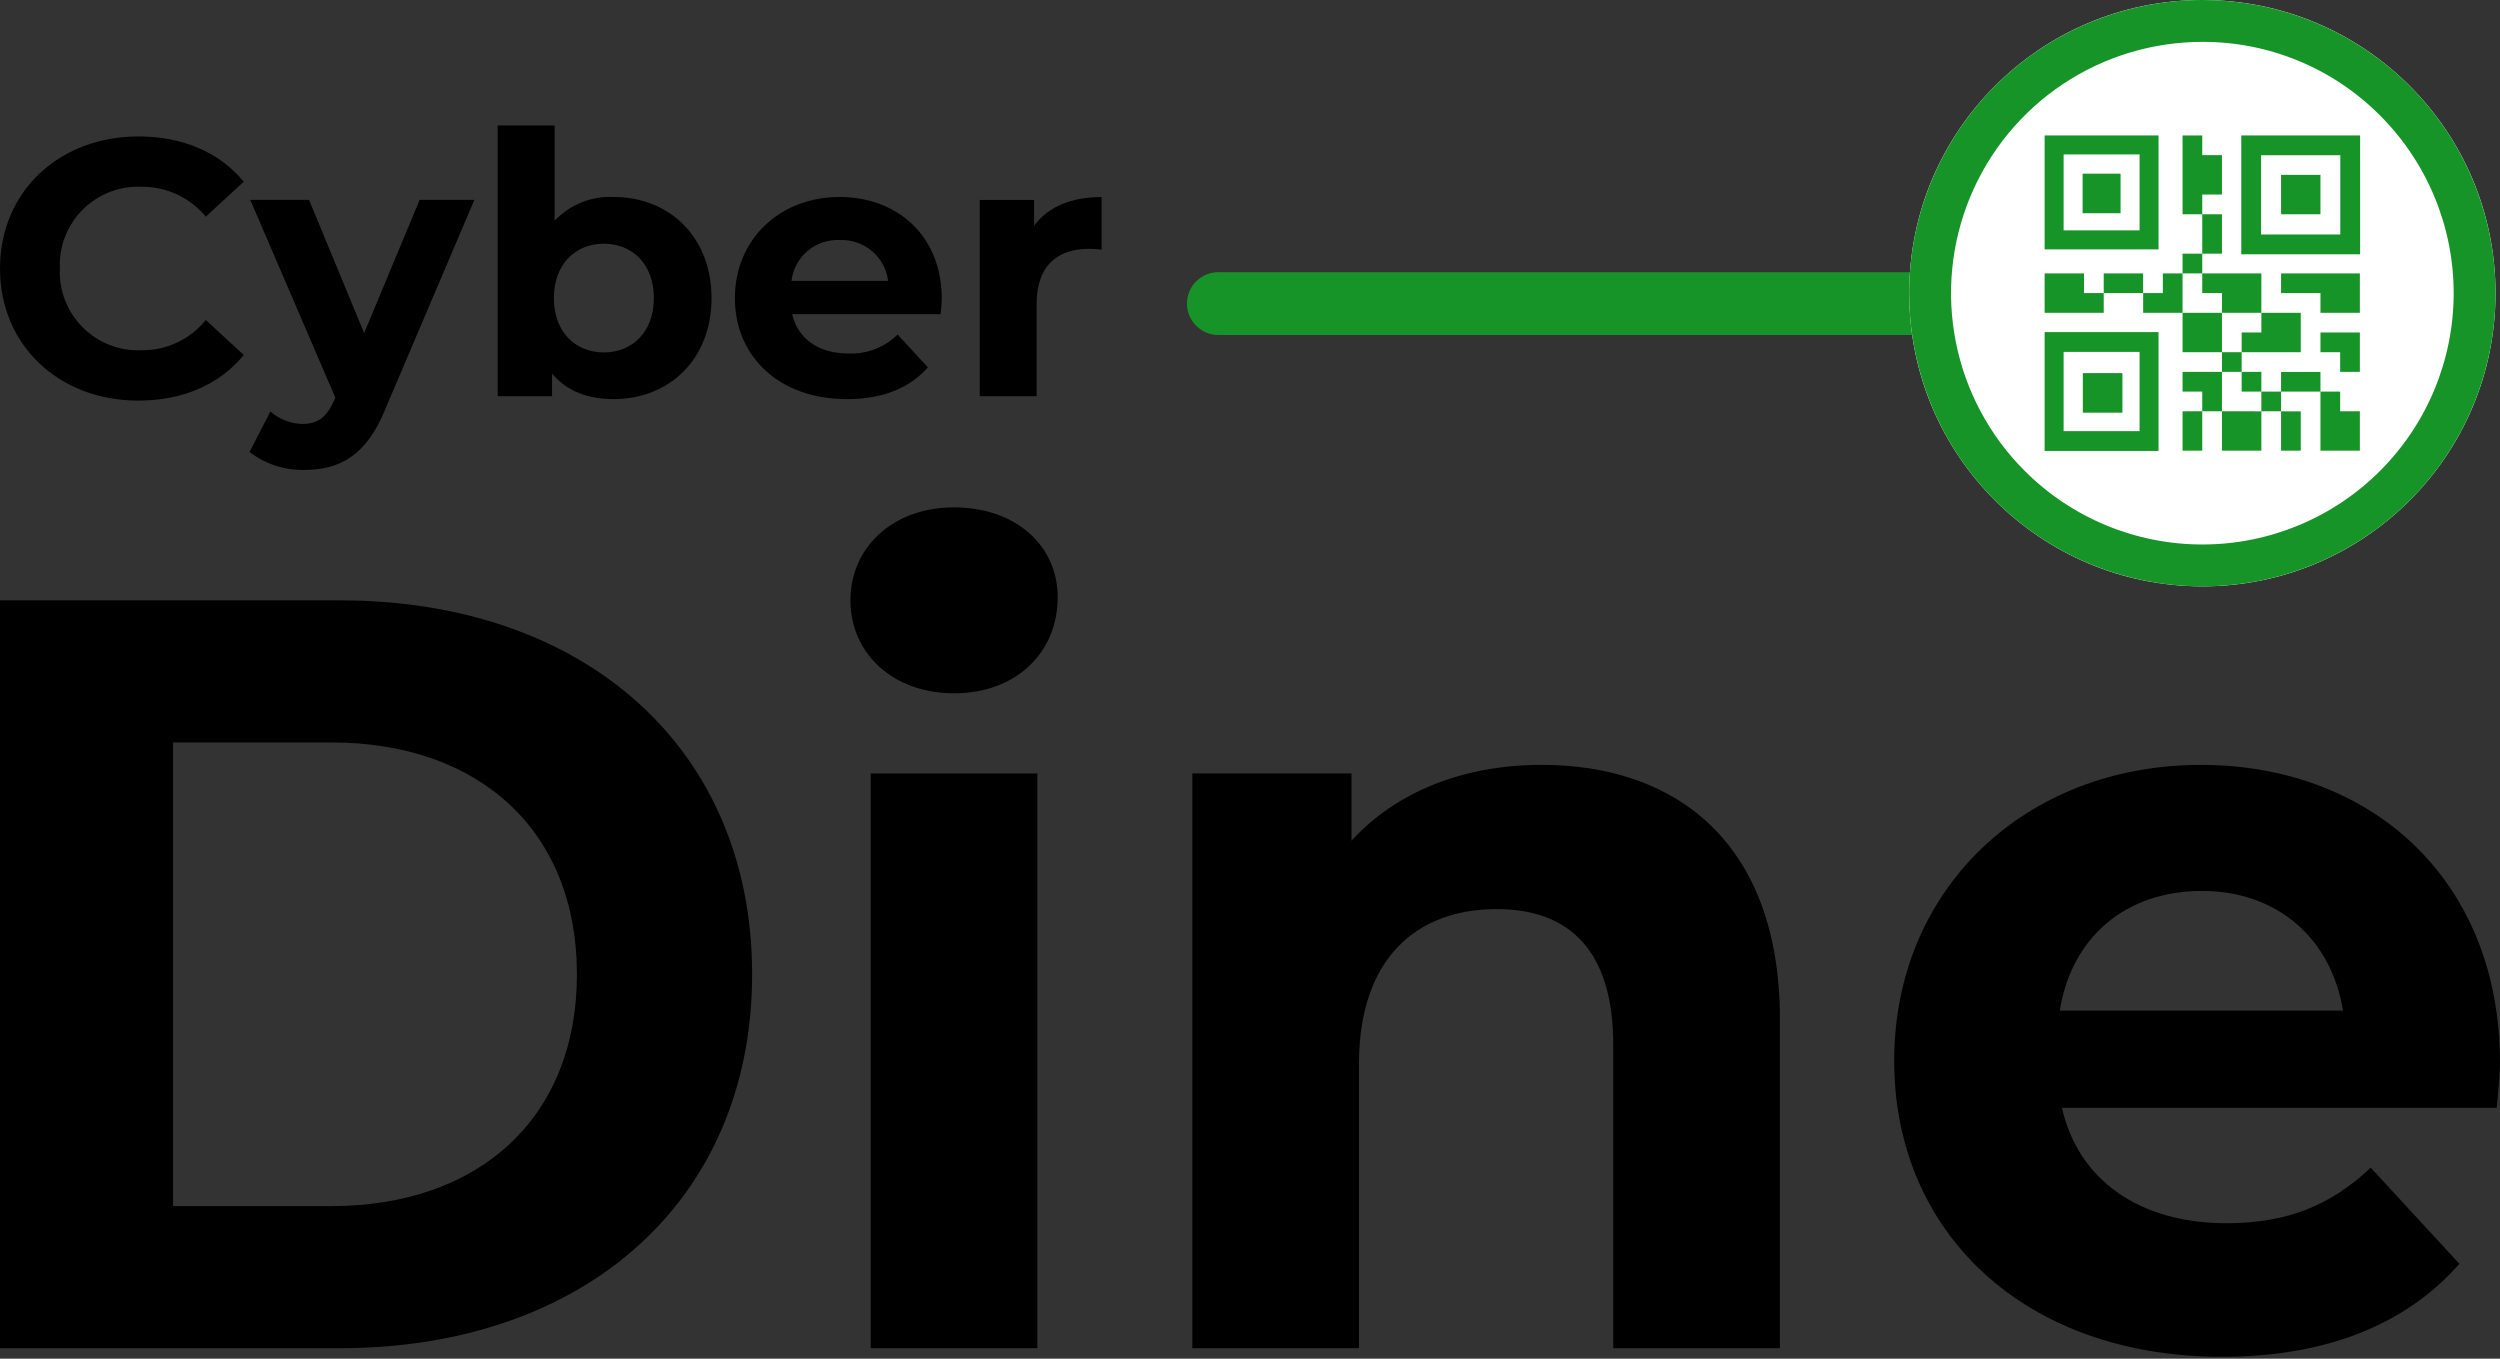
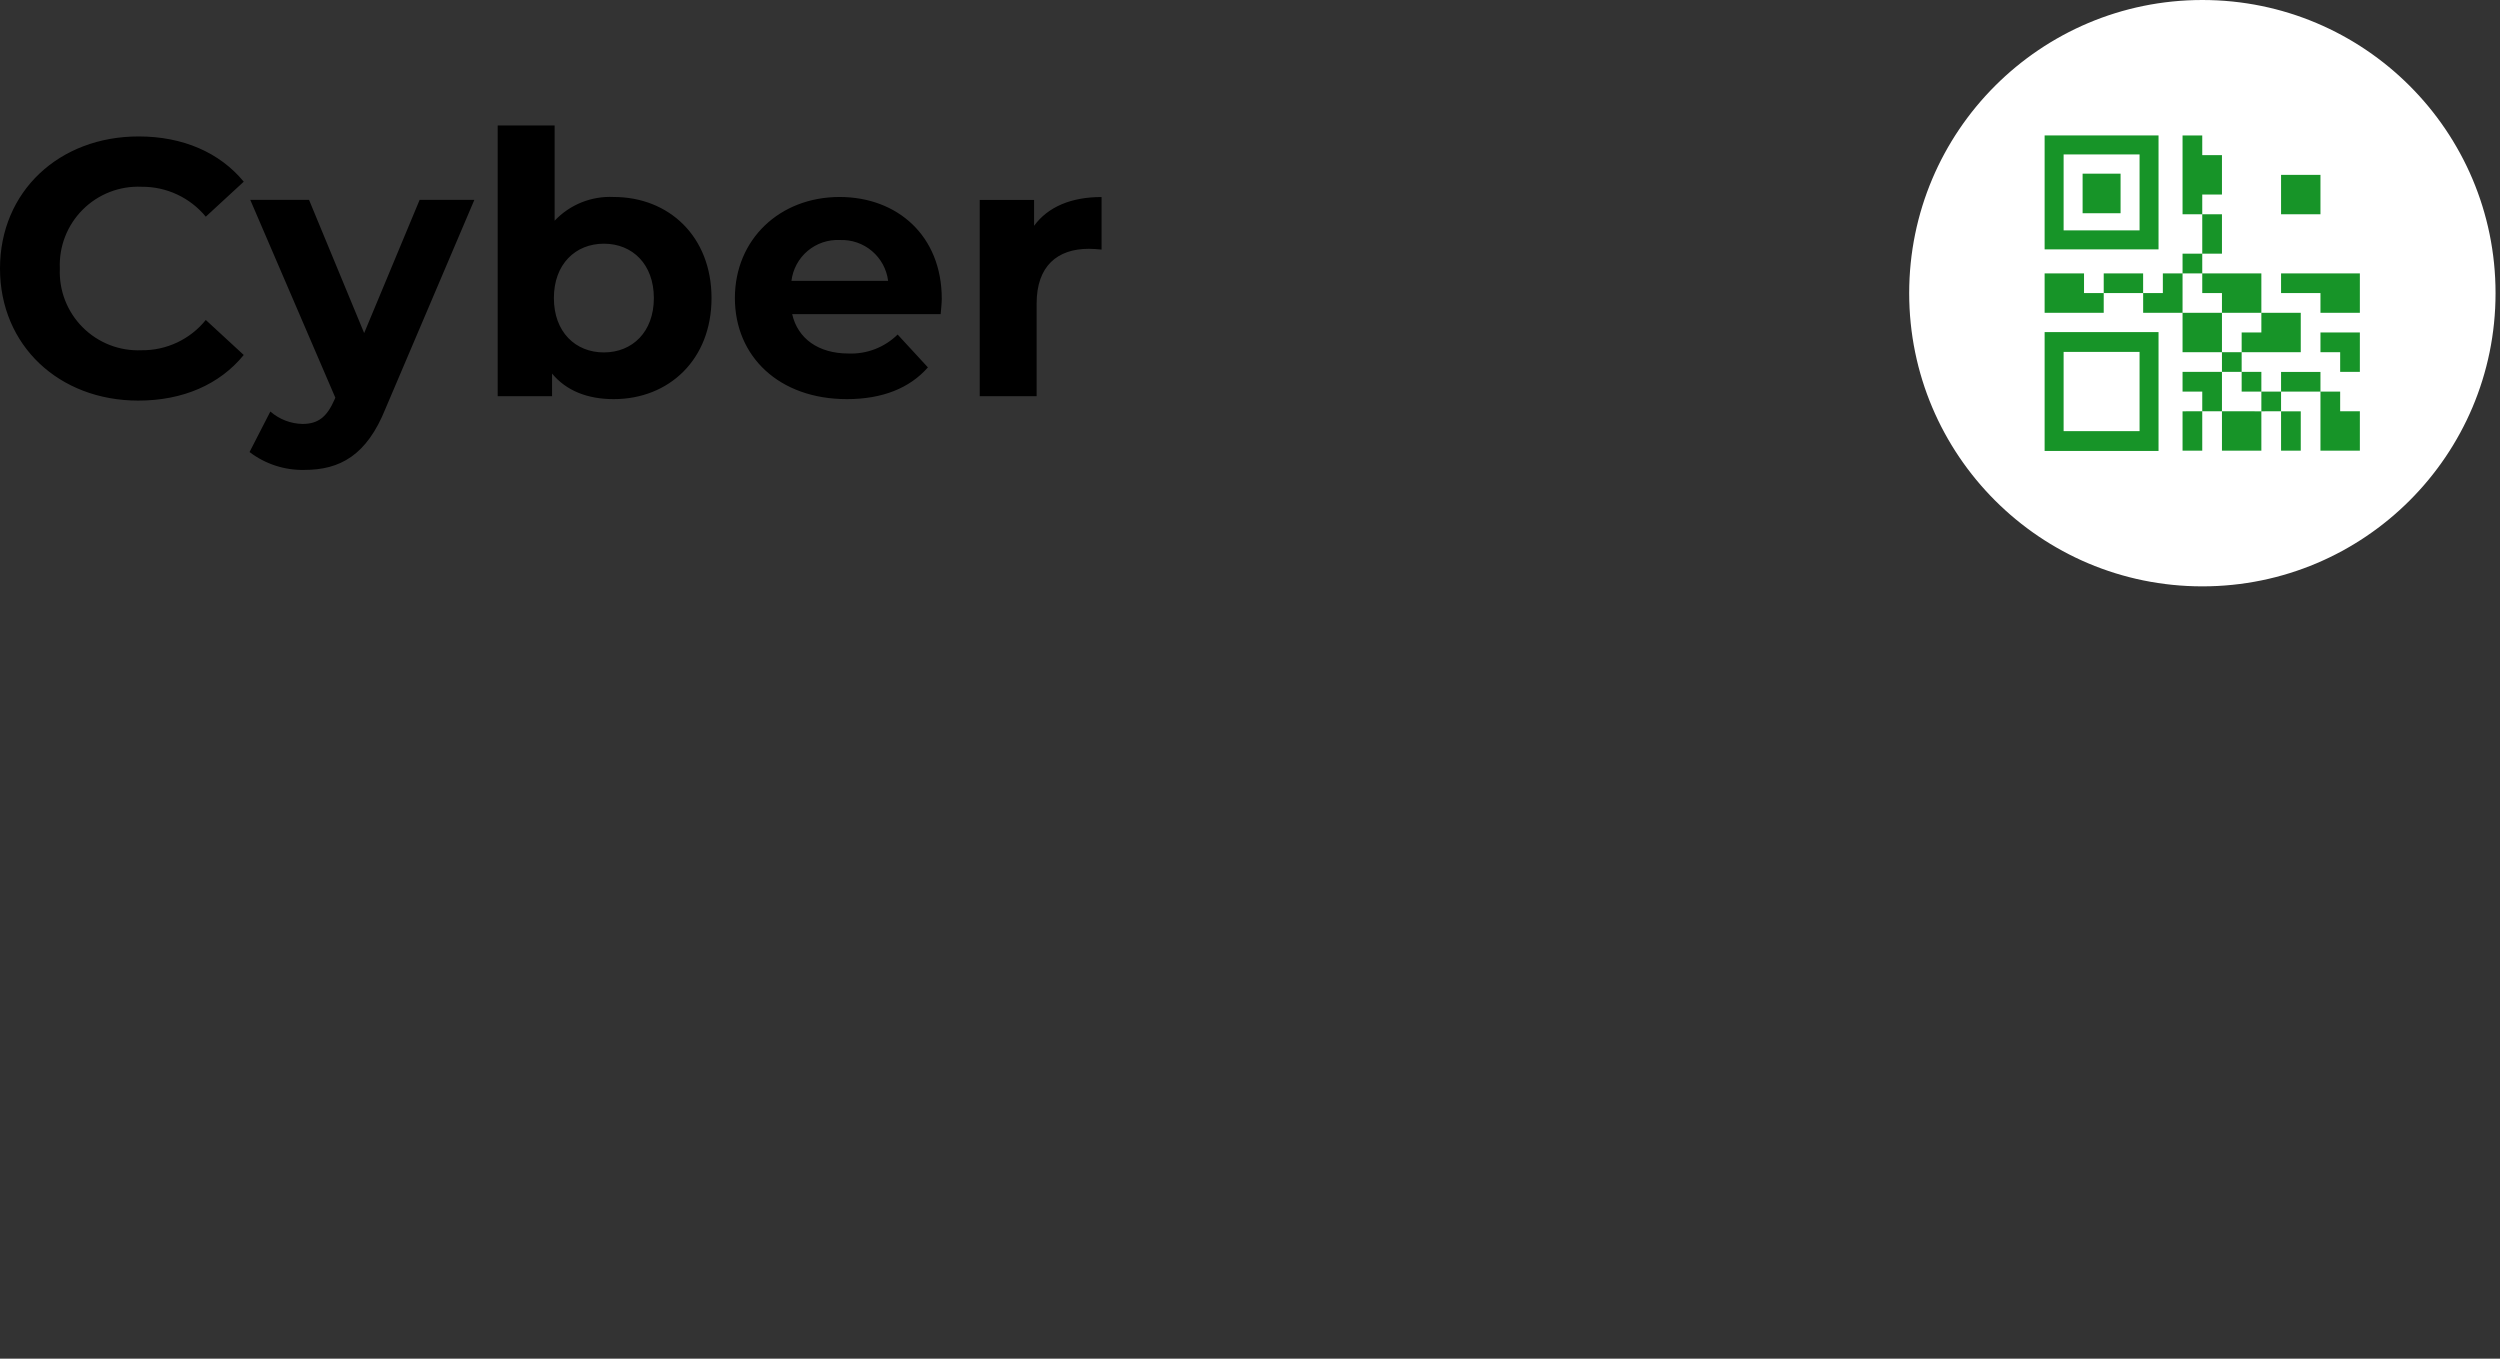
<svg xmlns="http://www.w3.org/2000/svg" width="92" height="50" viewBox="0 0 92 50" fill="none">
  <rect x="0" y="0" width="92" height="50" fill="#333333" stroke="none" />
  <path d="M5.089 14.742C6.728 14.742 8.083 14.151 8.97 13.063L7.573 11.775C7.289 12.127 6.929 12.41 6.52 12.603C6.11 12.796 5.662 12.894 5.21 12.889C4.81 12.907 4.411 12.841 4.038 12.696C3.665 12.551 3.327 12.33 3.044 12.047C2.761 11.764 2.54 11.425 2.395 11.053C2.25 10.68 2.185 10.281 2.202 9.881C2.185 9.481 2.25 9.082 2.395 8.709C2.54 8.336 2.761 7.998 3.044 7.715C3.327 7.432 3.665 7.211 4.038 7.066C4.411 6.921 4.81 6.855 5.21 6.873C5.661 6.869 6.107 6.965 6.516 7.156C6.925 7.346 7.286 7.626 7.573 7.974L8.97 6.686C8.084 5.611 6.729 5.021 5.104 5.021C2.175 5.02 0 7.047 0 9.881C0 12.715 2.175 14.742 5.089 14.742ZM15.442 7.356L13.401 12.257L11.373 7.356H9.21L12.34 14.634L12.312 14.701C12.03 15.346 11.708 15.601 11.13 15.601C10.695 15.592 10.277 15.43 9.949 15.144L9.183 16.635C9.761 17.076 10.471 17.308 11.198 17.293C12.5 17.293 13.495 16.769 14.192 15.024L17.456 7.356H15.442ZM22.586 7.249C22.181 7.229 21.778 7.297 21.402 7.447C21.027 7.598 20.688 7.828 20.41 8.122V4.617H18.315V14.58H20.316V13.748C20.84 14.379 21.618 14.688 22.585 14.688C24.613 14.688 26.184 13.238 26.184 10.969C26.184 8.699 24.613 7.249 22.585 7.249L22.586 7.249ZM22.223 12.969C21.175 12.969 20.383 12.217 20.383 10.969C20.383 9.72 21.176 8.968 22.223 8.968C23.27 8.968 24.062 9.72 24.062 10.969C24.062 12.217 23.27 12.969 22.223 12.969ZM34.657 10.995C34.657 8.672 33.019 7.249 30.897 7.249C28.695 7.249 27.044 8.807 27.044 10.969C27.044 13.117 28.669 14.688 31.166 14.688C32.468 14.688 33.476 14.285 34.147 13.52L33.033 12.311C32.794 12.545 32.51 12.728 32.199 12.848C31.887 12.968 31.554 13.023 31.22 13.009C30.119 13.009 29.354 12.459 29.152 11.559H34.617C34.63 11.385 34.657 11.156 34.657 10.995ZM30.911 8.833C31.341 8.816 31.762 8.961 32.09 9.24C32.418 9.518 32.63 9.91 32.683 10.337H29.125C29.177 9.907 29.39 9.512 29.721 9.233C30.053 8.954 30.478 8.811 30.911 8.833ZM38.054 8.31V7.357H36.054V14.58H38.148V11.17C38.148 9.787 38.914 9.156 40.068 9.156C40.23 9.156 40.364 9.169 40.538 9.184V7.251C39.424 7.249 38.564 7.611 38.054 8.31H38.054Z" fill="black" />
-   <path d="M0 49.614H12.502C21.506 49.614 27.678 44.188 27.678 35.853C27.678 27.518 21.507 22.093 12.502 22.093H0V49.614ZM6.369 44.385V27.322H12.188C17.653 27.322 21.231 30.585 21.231 35.853C21.231 41.122 17.653 44.385 12.188 44.385H6.369ZM35.109 25.513C37.39 25.513 38.923 24.019 38.923 21.975C38.923 20.087 37.39 18.672 35.109 18.672C32.829 18.672 31.296 20.166 31.296 22.093C31.296 24.019 32.829 25.513 35.109 25.513ZM32.043 49.614H38.176V28.463H32.043V49.614ZM56.733 28.147C53.863 28.147 51.386 29.13 49.735 30.939V28.462H43.877V49.613H50.01V39.156C50.01 35.264 52.133 33.455 55.081 33.455C57.794 33.455 59.367 35.028 59.367 38.448V49.614H65.501V37.505C65.501 31.057 61.727 28.147 56.733 28.147ZM92 39.118C92 32.316 87.204 28.148 80.99 28.148C74.542 28.148 69.706 32.709 69.706 39.039C69.706 45.33 74.463 49.93 81.776 49.93C85.59 49.93 88.539 48.75 90.505 46.509L87.243 42.969C85.788 44.346 84.176 45.015 81.935 45.015C78.711 45.015 76.47 43.403 75.88 40.768H91.881C91.921 40.257 92 39.588 92 39.118ZM81.031 32.786C83.783 32.786 85.788 34.517 86.222 37.19H75.8C76.234 34.477 78.239 32.786 81.031 32.786Z" fill="black" />
-   <path d="M84.519 12.328H44.836C44.53 12.328 44.236 12.206 44.019 11.989C43.802 11.772 43.68 11.478 43.68 11.172C43.68 10.865 43.802 10.571 44.019 10.354C44.236 10.138 44.53 10.016 44.836 10.016H84.517C84.824 10.016 85.118 10.137 85.335 10.354C85.552 10.571 85.674 10.865 85.675 11.172C85.674 11.478 85.553 11.772 85.336 11.989C85.119 12.206 84.825 12.328 84.519 12.328Z" fill="#179428" />
  <path d="M91.836 10.789C91.836 4.83 87.006 0 81.047 0C75.088 0 70.258 4.83 70.258 10.789C70.258 16.748 75.088 21.578 81.047 21.578C87.006 21.578 91.836 16.748 91.836 10.789Z" fill="white" />
-   <path d="M81.047 1.541C79.218 1.541 77.43 2.083 75.909 3.099C74.388 4.115 73.202 5.56 72.502 7.25C71.802 8.94 71.619 10.799 71.976 12.593C72.333 14.387 73.214 16.035 74.508 17.328C76.242 19.063 78.594 20.037 81.047 20.037C83.5 20.037 85.852 19.063 87.586 17.328C89.32 15.594 90.295 13.242 90.295 10.789C90.295 8.336 89.32 5.984 87.586 4.25C86.73 3.388 85.71 2.705 84.588 2.24C83.466 1.775 82.262 1.538 81.047 1.541ZM81.047 0C83.181 0 85.267 0.633 87.041 1.818C88.815 3.004 90.198 4.689 91.015 6.66C91.831 8.632 92.045 10.801 91.629 12.894C91.212 14.987 90.185 16.909 88.676 18.418C87.167 19.927 85.245 20.955 83.152 21.371C81.059 21.787 78.89 21.574 76.918 20.757C74.947 19.94 73.262 18.558 72.076 16.783C70.891 15.009 70.258 12.923 70.258 10.789C70.258 7.928 71.394 5.183 73.418 3.16C75.441 1.137 78.186 0 81.047 0Z" fill="#179428" />
  <path d="M79.434 4.984H75.242V9.177H79.434V4.984ZM78.736 8.478H75.941V5.683H78.736V8.478Z" fill="#179428" />
  <path d="M76.64 6.391H78.037V7.847H76.64V6.391ZM75.242 16.595H79.434V12.221H75.242V16.595ZM75.941 12.95H78.736V15.866H75.941V12.95Z" fill="#179428" />
-   <path d="M76.648 13.73H78.105V15.187H76.648V13.73ZM82.479 4.984V9.358H86.852V4.984H82.479ZM86.123 8.629H83.208V5.713H86.123V8.629Z" fill="#179428" />
  <path d="M83.943 6.434H85.393V7.884H83.943V6.434ZM76.692 10.06H75.242V11.51H77.417V10.785H76.692V10.06ZM80.318 11.51H81.768V12.96H80.318V11.51ZM77.417 10.06H78.867V10.785H77.417V10.06ZM81.768 13.685H80.318V14.41H81.043V15.135H81.768V13.685ZM79.593 10.06V10.785H78.868V11.51H80.318V10.06H79.593ZM81.043 7.885H81.768V9.335H81.043V7.885ZM81.768 10.785V11.51H83.218V10.06H81.043V10.785L81.768 10.785ZM80.318 9.335L81.043 9.335V10.06H80.318V9.335ZM81.768 15.135L83.218 15.136V16.585H81.768V15.135ZM80.318 15.136L81.043 15.135V16.585H80.318V15.136ZM81.768 12.96H82.493V13.685L81.768 13.685V12.96ZM81.768 7.16V5.709H81.043V4.984H80.318V7.885H81.043V7.159L81.768 7.16ZM83.943 15.136H84.668V16.585H83.943L83.943 15.136ZM83.943 13.686H85.393V14.411H83.943L83.943 13.686ZM83.218 14.41H83.943V15.135L83.218 15.136V14.41ZM82.493 13.685H83.218V14.41H82.493V13.685ZM85.393 12.235V12.96H86.118V13.685H86.843V12.235H85.393ZM86.118 14.41H85.393V16.585H86.843V15.135H86.118L86.118 14.41ZM82.493 12.235V12.96H84.668V11.51H83.218V12.235L82.493 12.235ZM83.943 10.06V10.785H85.393V11.51H86.843V10.06L83.943 10.06Z" fill="#179428" />
</svg>